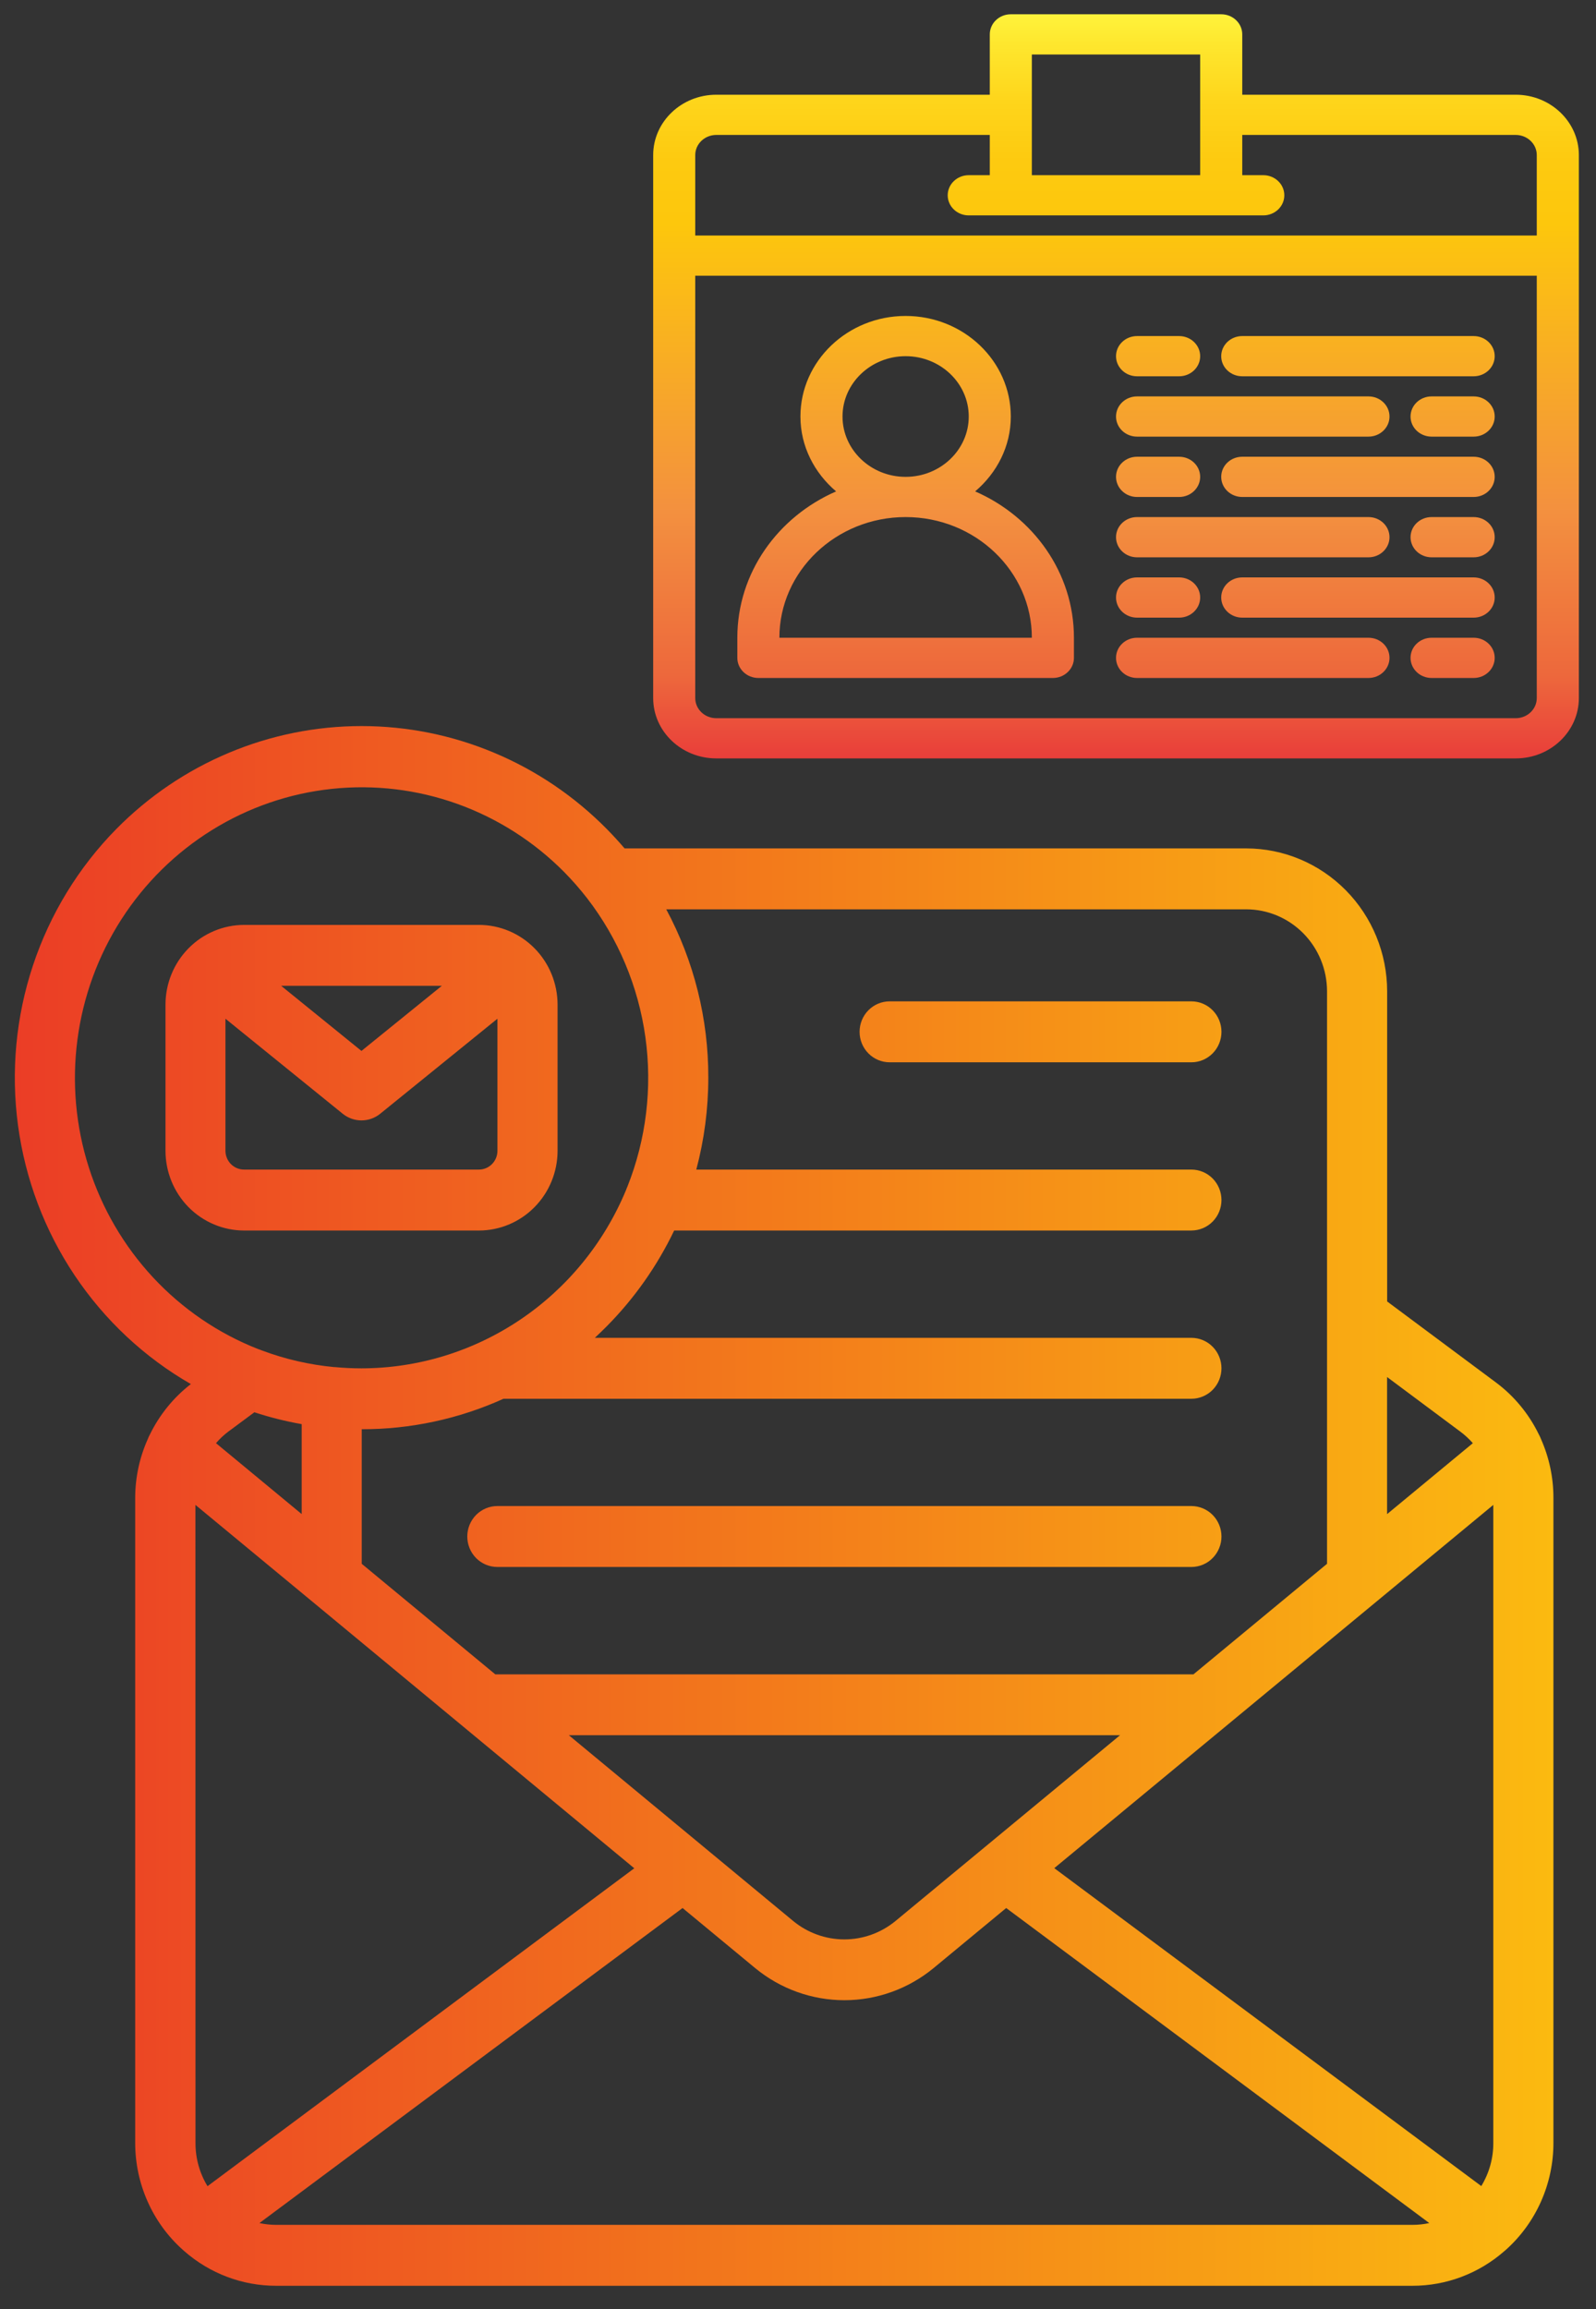
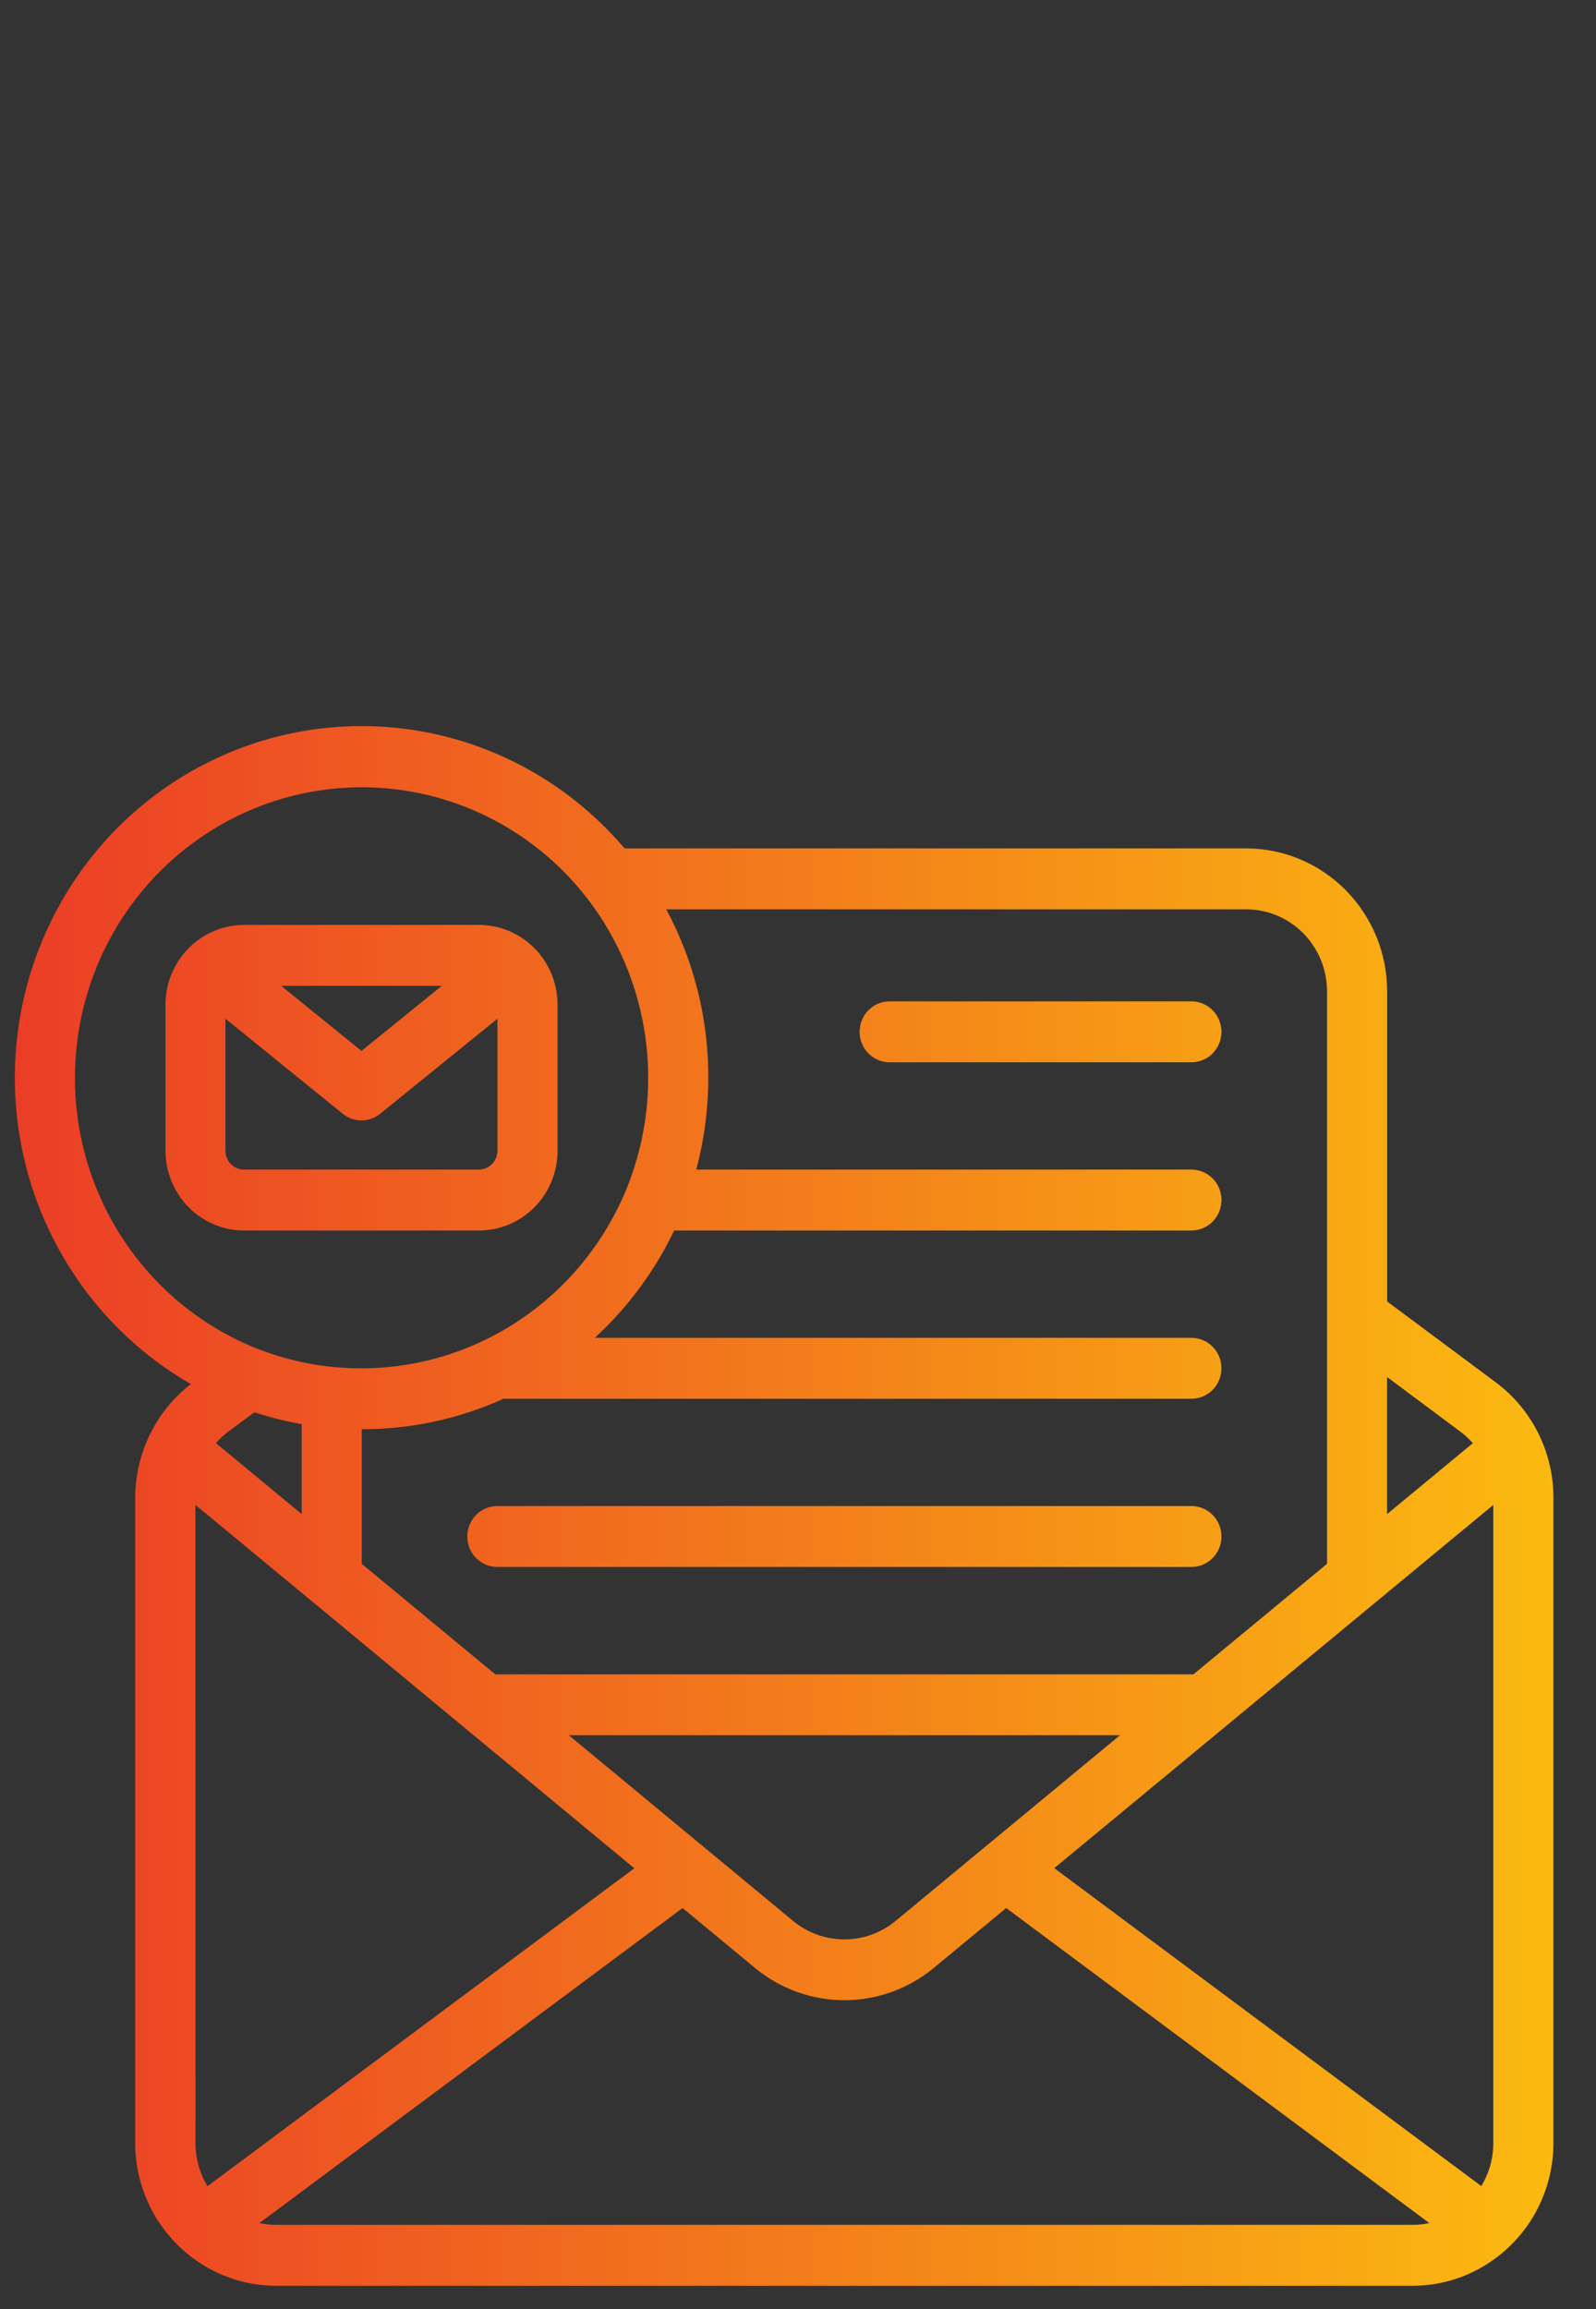
<svg xmlns="http://www.w3.org/2000/svg" width="65" height="94" viewBox="0 0 65 94" fill="none">
  <rect x="0" y="0" width="65" height="94" fill="#333333" stroke="none" />
  <path d="M4.734 33.748C6.046 32.419 7.603 31.364 9.318 30.645C11.032 29.925 12.869 29.555 14.725 29.555C16.58 29.555 18.417 29.925 20.131 30.645C21.846 31.364 23.403 32.419 24.715 33.748C24.965 34.002 25.206 34.264 25.437 34.535H50.755C52.276 34.537 53.733 35.149 54.809 36.238C55.885 37.327 56.491 38.803 56.494 40.344V52.977L60.924 56.274C61.664 56.825 62.262 57.548 62.668 58.382C62.702 58.442 62.731 58.504 62.755 58.568C63.091 59.32 63.265 60.135 63.266 60.96V87.232C63.266 88.052 63.094 88.863 62.762 89.611C62.43 90.359 61.946 91.027 61.34 91.572L61.264 91.637C60.226 92.546 58.899 93.046 57.527 93.045H11.245C9.872 93.046 8.546 92.546 7.508 91.637C7.482 91.616 7.456 91.594 7.432 91.57C6.826 91.026 6.341 90.358 6.01 89.61C5.678 88.862 5.506 88.051 5.506 87.23V60.96C5.509 60.136 5.684 59.322 6.022 58.572C6.045 58.507 6.074 58.445 6.109 58.385C6.501 57.583 7.071 56.883 7.773 56.34C5.879 55.252 4.258 53.735 3.036 51.908C1.815 50.081 1.027 47.992 0.733 45.806C0.439 43.62 0.647 41.394 1.341 39.303C2.035 37.211 3.196 35.31 4.734 33.748ZM50.757 37.015H27.134C28.264 39.118 28.854 41.475 28.847 43.869C28.847 45.132 28.682 46.389 28.358 47.609H48.522C48.847 47.609 49.158 47.74 49.388 47.972C49.617 48.205 49.746 48.52 49.746 48.849C49.746 49.178 49.617 49.493 49.388 49.726C49.158 49.958 48.847 50.089 48.522 50.089H27.457C26.763 51.536 25.834 52.855 24.709 53.99C24.551 54.15 24.389 54.305 24.225 54.458H48.522C48.847 54.458 49.158 54.588 49.388 54.821C49.617 55.053 49.746 55.369 49.746 55.698C49.746 56.026 49.617 56.342 49.388 56.575C49.158 56.807 48.847 56.938 48.522 56.938H20.506C18.689 57.759 16.721 58.182 14.732 58.178V63.656L20.173 68.157H20.255H48.522C48.55 68.157 48.577 68.157 48.604 68.157L54.046 63.656V40.344C54.044 39.461 53.696 38.615 53.079 37.991C52.462 37.367 51.627 37.016 50.755 37.015H50.757ZM7.962 87.237C7.96 87.856 8.13 88.464 8.451 88.991L25.832 76.05L12.734 65.206L12.726 65.2L7.959 61.258L7.962 87.237ZM60.328 88.986C60.65 88.459 60.82 87.851 60.818 87.232V61.258L56.053 65.199L56.043 65.207L42.937 76.045L60.328 88.986ZM45.615 70.634H23.167L32.306 78.198C32.895 78.681 33.63 78.945 34.387 78.945C35.145 78.945 35.88 78.681 36.468 78.198L45.615 70.634ZM59.471 58.273L56.491 56.053V61.634L59.984 58.746C59.83 58.57 59.658 58.412 59.471 58.273ZM57.527 90.565C57.757 90.565 57.986 90.541 58.21 90.492L40.979 77.668L38.018 80.116C36.991 80.96 35.71 81.42 34.389 81.42C33.067 81.42 31.785 80.96 30.759 80.116L27.799 77.668L10.566 90.492C10.789 90.54 11.017 90.565 11.245 90.565H57.527ZM9.301 58.273C9.116 58.412 8.947 58.57 8.797 58.746L12.287 61.632V57.971C11.634 57.856 10.99 57.695 10.36 57.488L9.301 58.273ZM10.51 54.914C10.56 54.929 10.609 54.947 10.657 54.968C11.607 55.325 12.598 55.553 13.606 55.649H13.641C13.999 55.683 14.358 55.7 14.721 55.7C17.02 55.698 19.268 55.009 21.184 53.72C23.099 52.431 24.598 50.6 25.492 48.453C25.509 48.403 25.528 48.355 25.551 48.307C26.319 46.376 26.572 44.274 26.284 42.212C25.996 40.151 25.177 38.202 23.911 36.563C23.622 36.191 23.311 35.836 22.981 35.501C21.75 34.258 20.261 33.309 18.623 32.722C16.984 32.136 15.237 31.927 13.509 32.112C11.781 32.296 10.115 32.869 8.633 33.788C7.151 34.708 5.89 35.95 4.942 37.426C3.994 38.901 3.383 40.573 3.154 42.318C2.924 44.063 3.082 45.838 3.615 47.513C4.149 49.189 5.045 50.722 6.237 52.003C7.43 53.283 8.89 54.278 10.51 54.914ZM9.94 37.649H19.506C20.355 37.65 21.168 37.992 21.769 38.6C22.369 39.208 22.707 40.033 22.708 40.893V46.845C22.707 47.705 22.369 48.53 21.769 49.138C21.169 49.747 20.355 50.089 19.506 50.09H9.943C9.094 50.089 8.28 49.747 7.679 49.139C7.079 48.53 6.741 47.706 6.74 46.845V40.893C6.741 40.033 7.079 39.208 7.68 38.6C8.28 37.992 9.094 37.65 9.943 37.649H9.94ZM11.451 40.129L14.721 42.779L17.994 40.129H11.451ZM9.94 47.609H19.506C19.706 47.609 19.897 47.528 20.039 47.384C20.18 47.241 20.259 47.047 20.259 46.844V41.468L15.486 45.335C15.269 45.511 14.999 45.607 14.721 45.607C14.443 45.607 14.173 45.511 13.956 45.335L9.182 41.468V46.844C9.182 46.945 9.202 47.045 9.241 47.138C9.279 47.231 9.335 47.316 9.406 47.387C9.477 47.458 9.561 47.514 9.653 47.552C9.745 47.59 9.844 47.61 9.943 47.609H9.94ZM49.746 42.002C49.746 41.673 49.617 41.357 49.388 41.125C49.158 40.892 48.847 40.761 48.522 40.761H36.232C35.907 40.761 35.596 40.892 35.366 41.125C35.137 41.357 35.008 41.673 35.008 42.002C35.008 42.33 35.137 42.646 35.366 42.878C35.596 43.111 35.907 43.242 36.232 43.242H48.522C48.847 43.242 49.158 43.111 49.388 42.878C49.617 42.646 49.746 42.33 49.746 42.002ZM49.746 62.545C49.746 62.216 49.617 61.901 49.388 61.668C49.158 61.436 48.847 61.305 48.522 61.305H20.255C19.93 61.305 19.619 61.436 19.389 61.668C19.16 61.901 19.031 62.216 19.031 62.545C19.031 62.874 19.16 63.189 19.389 63.422C19.619 63.654 19.93 63.785 20.255 63.785H48.522C48.683 63.785 48.843 63.753 48.992 63.69C49.141 63.628 49.276 63.536 49.389 63.42C49.503 63.304 49.593 63.167 49.654 63.016C49.716 62.865 49.747 62.703 49.746 62.54V62.545Z" fill="url(#paint0_linear_5603_5105)" />
-   <path d="M39.715 20.003C40.599 19.252 41.167 18.171 41.167 16.955C41.167 14.698 39.245 12.861 36.883 12.861C34.521 12.861 32.599 14.698 32.599 16.955C32.599 18.171 33.168 19.252 34.052 20.003C31.683 21.035 30.029 23.314 30.029 25.96V26.779C30.029 27.231 30.413 27.598 30.886 27.598H42.881C43.354 27.598 43.738 27.231 43.738 26.779V25.96C43.738 23.314 42.084 21.035 39.715 20.003ZM34.313 16.955C34.313 15.601 35.466 14.499 36.883 14.499C38.301 14.499 39.454 15.601 39.454 16.955C39.454 18.309 38.301 19.411 36.883 19.411C35.466 19.411 34.313 18.309 34.313 16.955ZM31.742 25.96C31.742 23.252 34.048 21.048 36.883 21.048C39.718 21.048 42.024 23.252 42.024 25.96H31.742ZM56.59 26.779C56.59 27.231 56.207 27.598 55.733 27.598H46.308C45.835 27.598 45.452 27.231 45.452 26.779C45.452 26.326 45.835 25.96 46.308 25.96H55.733C56.207 25.96 56.59 26.326 56.59 26.779ZM60.874 26.779C60.874 27.231 60.491 27.598 60.017 27.598H58.304C57.831 27.598 57.447 27.231 57.447 26.779C57.447 26.326 57.831 25.96 58.304 25.96H60.017C60.491 25.96 60.874 26.326 60.874 26.779ZM60.874 24.323C60.874 24.775 60.491 25.142 60.017 25.142H50.593C50.119 25.142 49.736 24.775 49.736 24.323C49.736 23.87 50.119 23.504 50.593 23.504H60.017C60.491 23.504 60.874 23.87 60.874 24.323ZM45.452 24.323C45.452 23.87 45.835 23.504 46.308 23.504H48.022C48.495 23.504 48.879 23.87 48.879 24.323C48.879 24.775 48.495 25.142 48.022 25.142H46.308C45.835 25.142 45.452 24.775 45.452 24.323ZM45.452 21.867C45.452 21.414 45.835 21.048 46.308 21.048H55.733C56.207 21.048 56.59 21.414 56.59 21.867C56.59 22.319 56.207 22.686 55.733 22.686H46.308C45.835 22.686 45.452 22.319 45.452 21.867ZM60.874 21.867C60.874 22.319 60.491 22.686 60.017 22.686H58.304C57.831 22.686 57.447 22.319 57.447 21.867C57.447 21.414 57.831 21.048 58.304 21.048H60.017C60.491 21.048 60.874 21.414 60.874 21.867ZM60.874 19.411C60.874 19.863 60.491 20.23 60.017 20.23H50.593C50.119 20.23 49.736 19.863 49.736 19.411C49.736 18.958 50.119 18.592 50.593 18.592H60.017C60.491 18.592 60.874 18.958 60.874 19.411ZM45.452 19.411C45.452 18.958 45.835 18.592 46.308 18.592H48.022C48.495 18.592 48.879 18.958 48.879 19.411C48.879 19.863 48.495 20.23 48.022 20.23H46.308C45.835 20.23 45.452 19.863 45.452 19.411ZM60.874 14.499C60.874 14.951 60.491 15.317 60.017 15.317H50.593C50.119 15.317 49.736 14.951 49.736 14.499C49.736 14.046 50.119 13.68 50.593 13.68H60.017C60.491 13.68 60.874 14.046 60.874 14.499ZM45.452 14.499C45.452 14.046 45.835 13.68 46.308 13.68H48.022C48.495 13.68 48.879 14.046 48.879 14.499C48.879 14.951 48.495 15.317 48.022 15.317H46.308C45.835 15.317 45.452 14.951 45.452 14.499ZM45.452 16.955C45.452 16.502 45.835 16.136 46.308 16.136H55.733C56.207 16.136 56.59 16.502 56.59 16.955C56.59 17.407 56.207 17.773 55.733 17.773H46.308C45.835 17.773 45.452 17.407 45.452 16.955ZM60.874 16.955C60.874 17.407 60.491 17.773 60.017 17.773H58.304C57.831 17.773 57.447 17.407 57.447 16.955C57.447 16.502 57.831 16.136 58.304 16.136H60.017C60.491 16.136 60.874 16.502 60.874 16.955ZM61.731 3.856H50.593V1.4C50.593 0.947 50.209 0.581 49.736 0.581H41.167C40.694 0.581 40.311 0.947 40.311 1.4V3.856H29.172C27.755 3.856 26.602 4.958 26.602 6.312V28.416C26.602 29.771 27.755 30.872 29.172 30.872H61.731C63.148 30.872 64.302 29.771 64.302 28.416V6.312C64.302 4.958 63.148 3.856 61.731 3.856ZM42.024 2.219H48.879V7.131H42.024V2.219ZM29.172 5.493H40.311V7.131H39.454C38.981 7.131 38.597 7.497 38.597 7.949C38.597 8.402 38.981 8.768 39.454 8.768H41.167H49.736H51.449C51.922 8.768 52.306 8.402 52.306 7.949C52.306 7.497 51.922 7.131 51.449 7.131H50.593V5.493H61.731C62.203 5.493 62.588 5.86 62.588 6.312V9.587H28.315V6.312C28.315 5.86 28.7 5.493 29.172 5.493ZM61.731 29.235H29.172C28.7 29.235 28.315 28.868 28.315 28.416V11.224H62.588V28.416C62.588 28.868 62.203 29.235 61.731 29.235Z" fill="url(#paint1_linear_5603_5105)" />
  <defs>
    <linearGradient id="paint0_linear_5603_5105" x1="63.266" y1="61.3" x2="0.602" y2="61.3" gradientUnits="userSpaceOnUse">
      <stop stop-color="#FBBA10" />
      <stop offset="1" stop-color="#EB3D26" />
    </linearGradient>
    <linearGradient id="paint1_linear_5603_5105" x1="45.452" y1="0.581" x2="45.452" y2="30.872" gradientUnits="userSpaceOnUse">
      <stop stop-color="#FFF33B" />
      <stop offset="0.04" stop-color="#FEE72E" />
      <stop offset="0.117" stop-color="#FED51B" />
      <stop offset="0.196" stop-color="#FDCA10" />
      <stop offset="0.281" stop-color="#FDC70C" />
      <stop offset="0.669" stop-color="#F3903F" />
      <stop offset="0.888" stop-color="#ED683C" />
      <stop offset="1" stop-color="#E93E3A" />
    </linearGradient>
  </defs>
</svg>